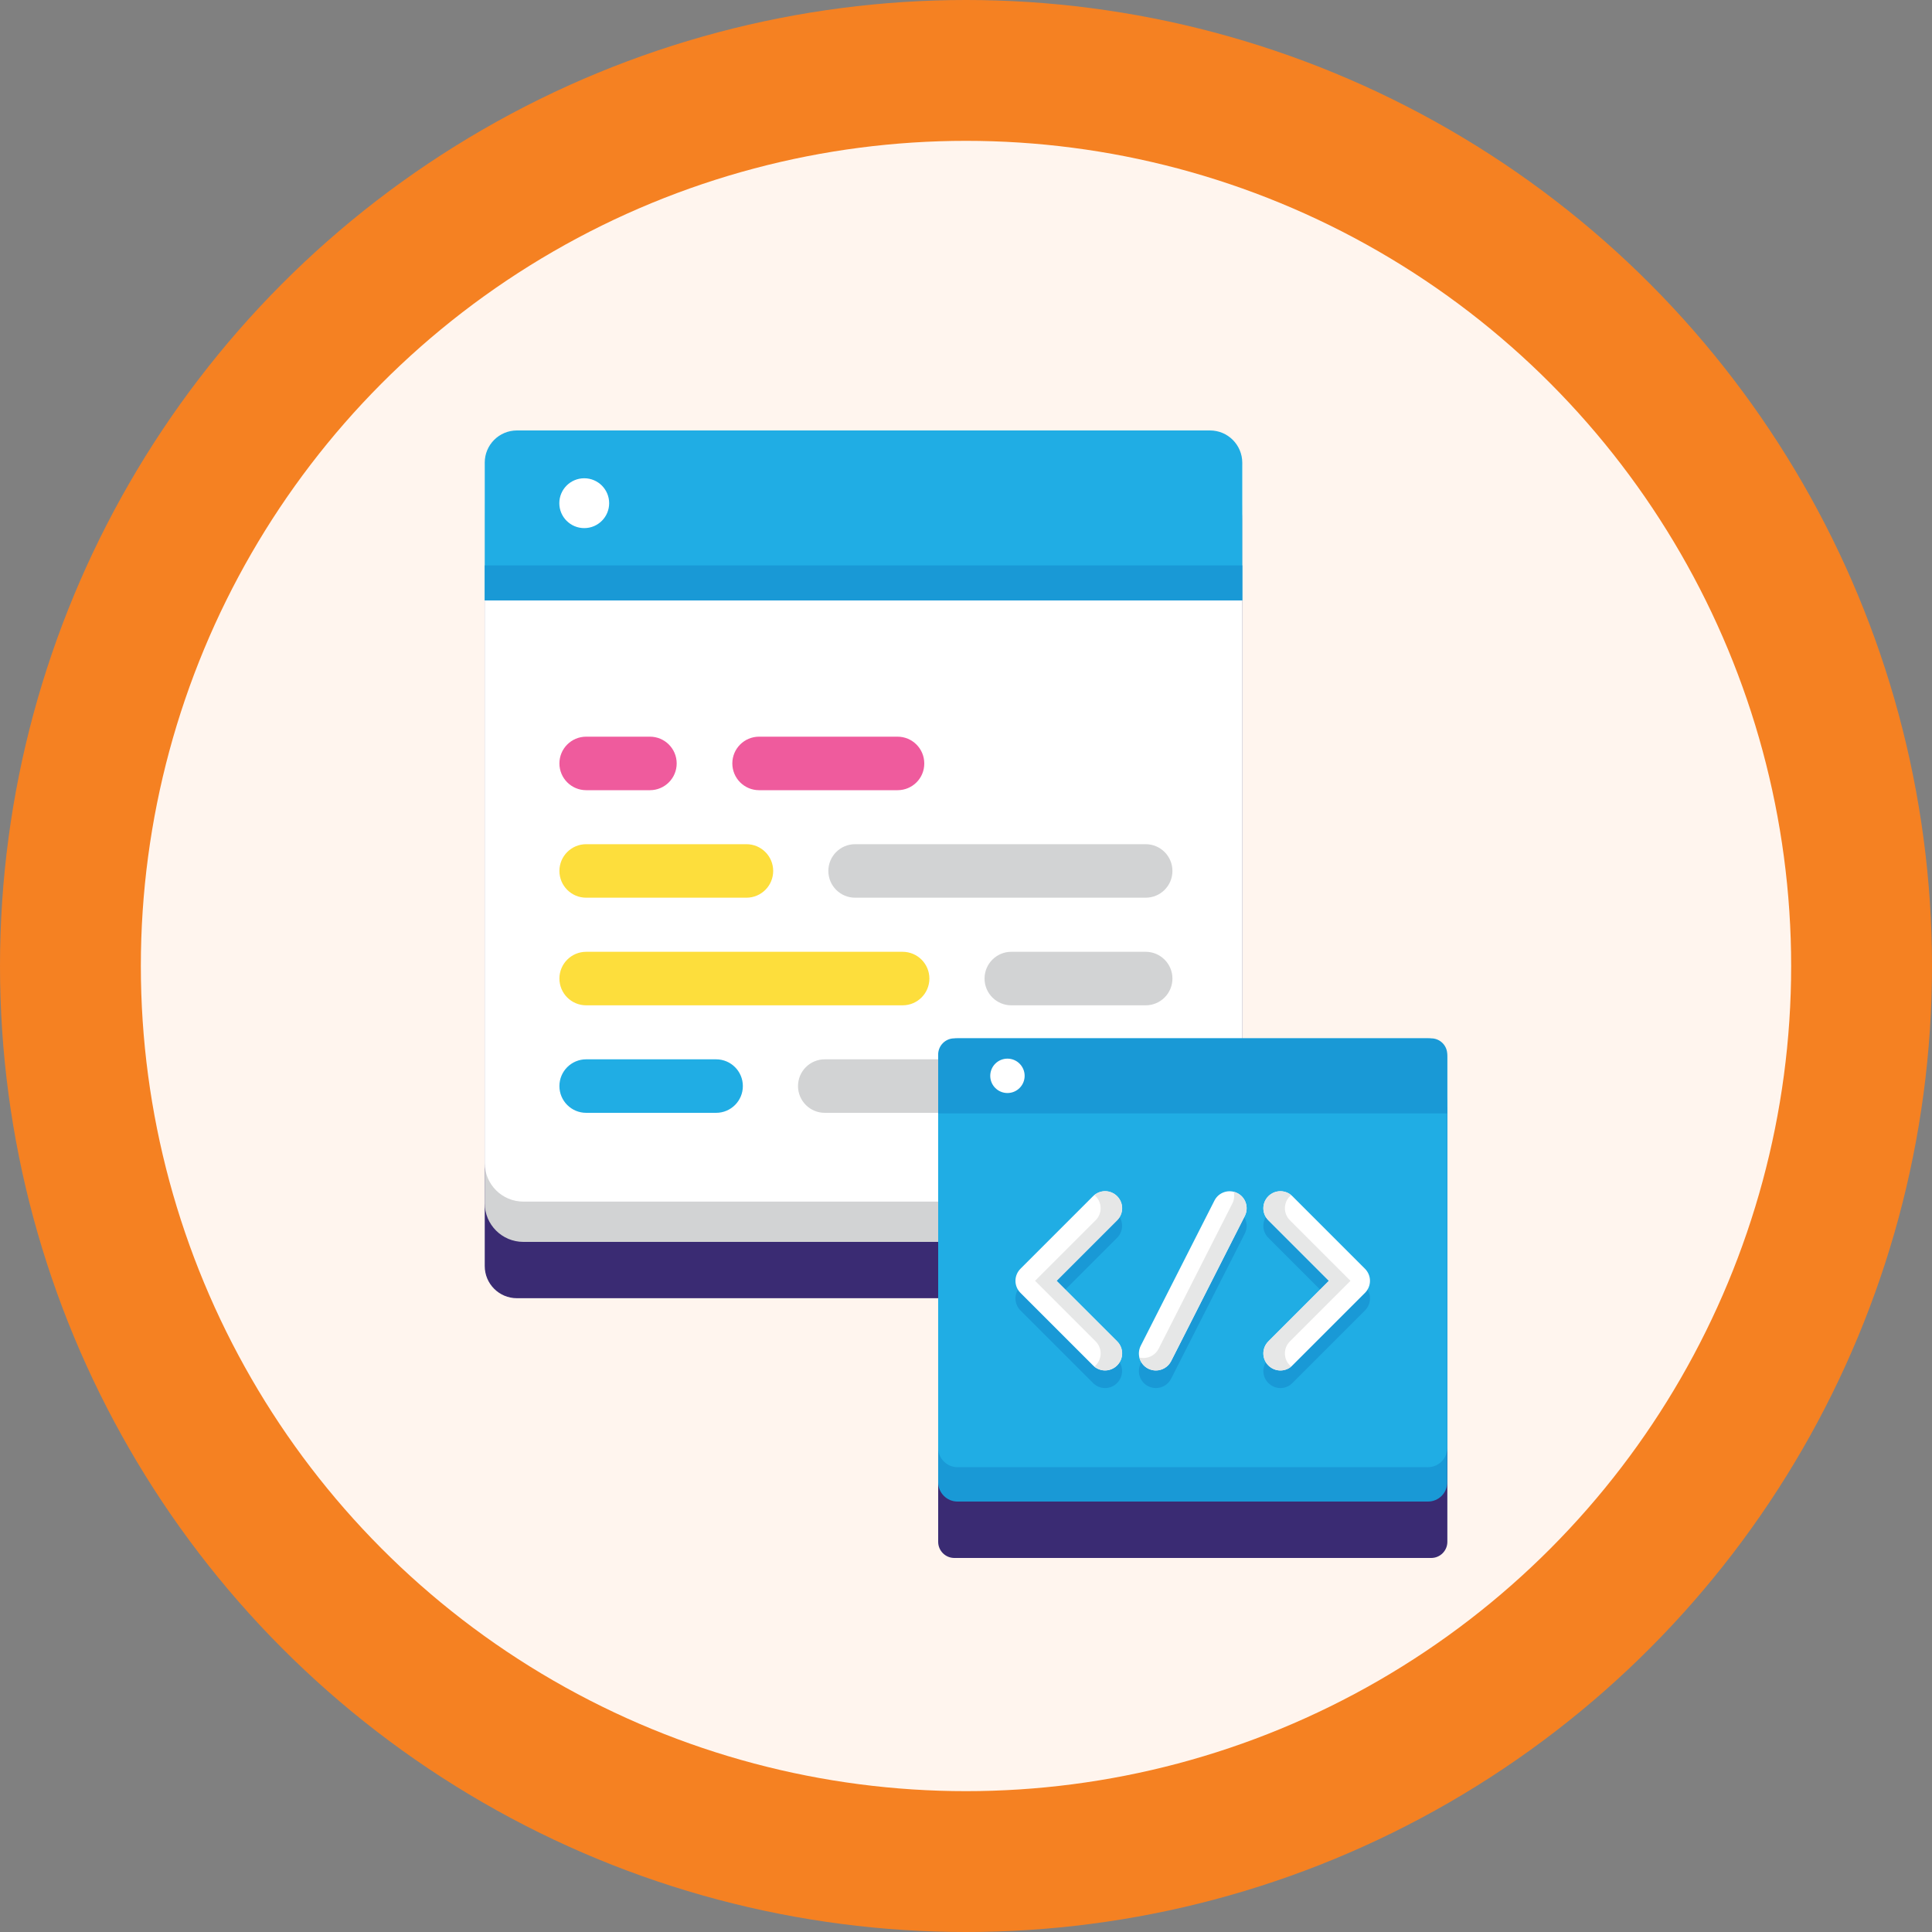
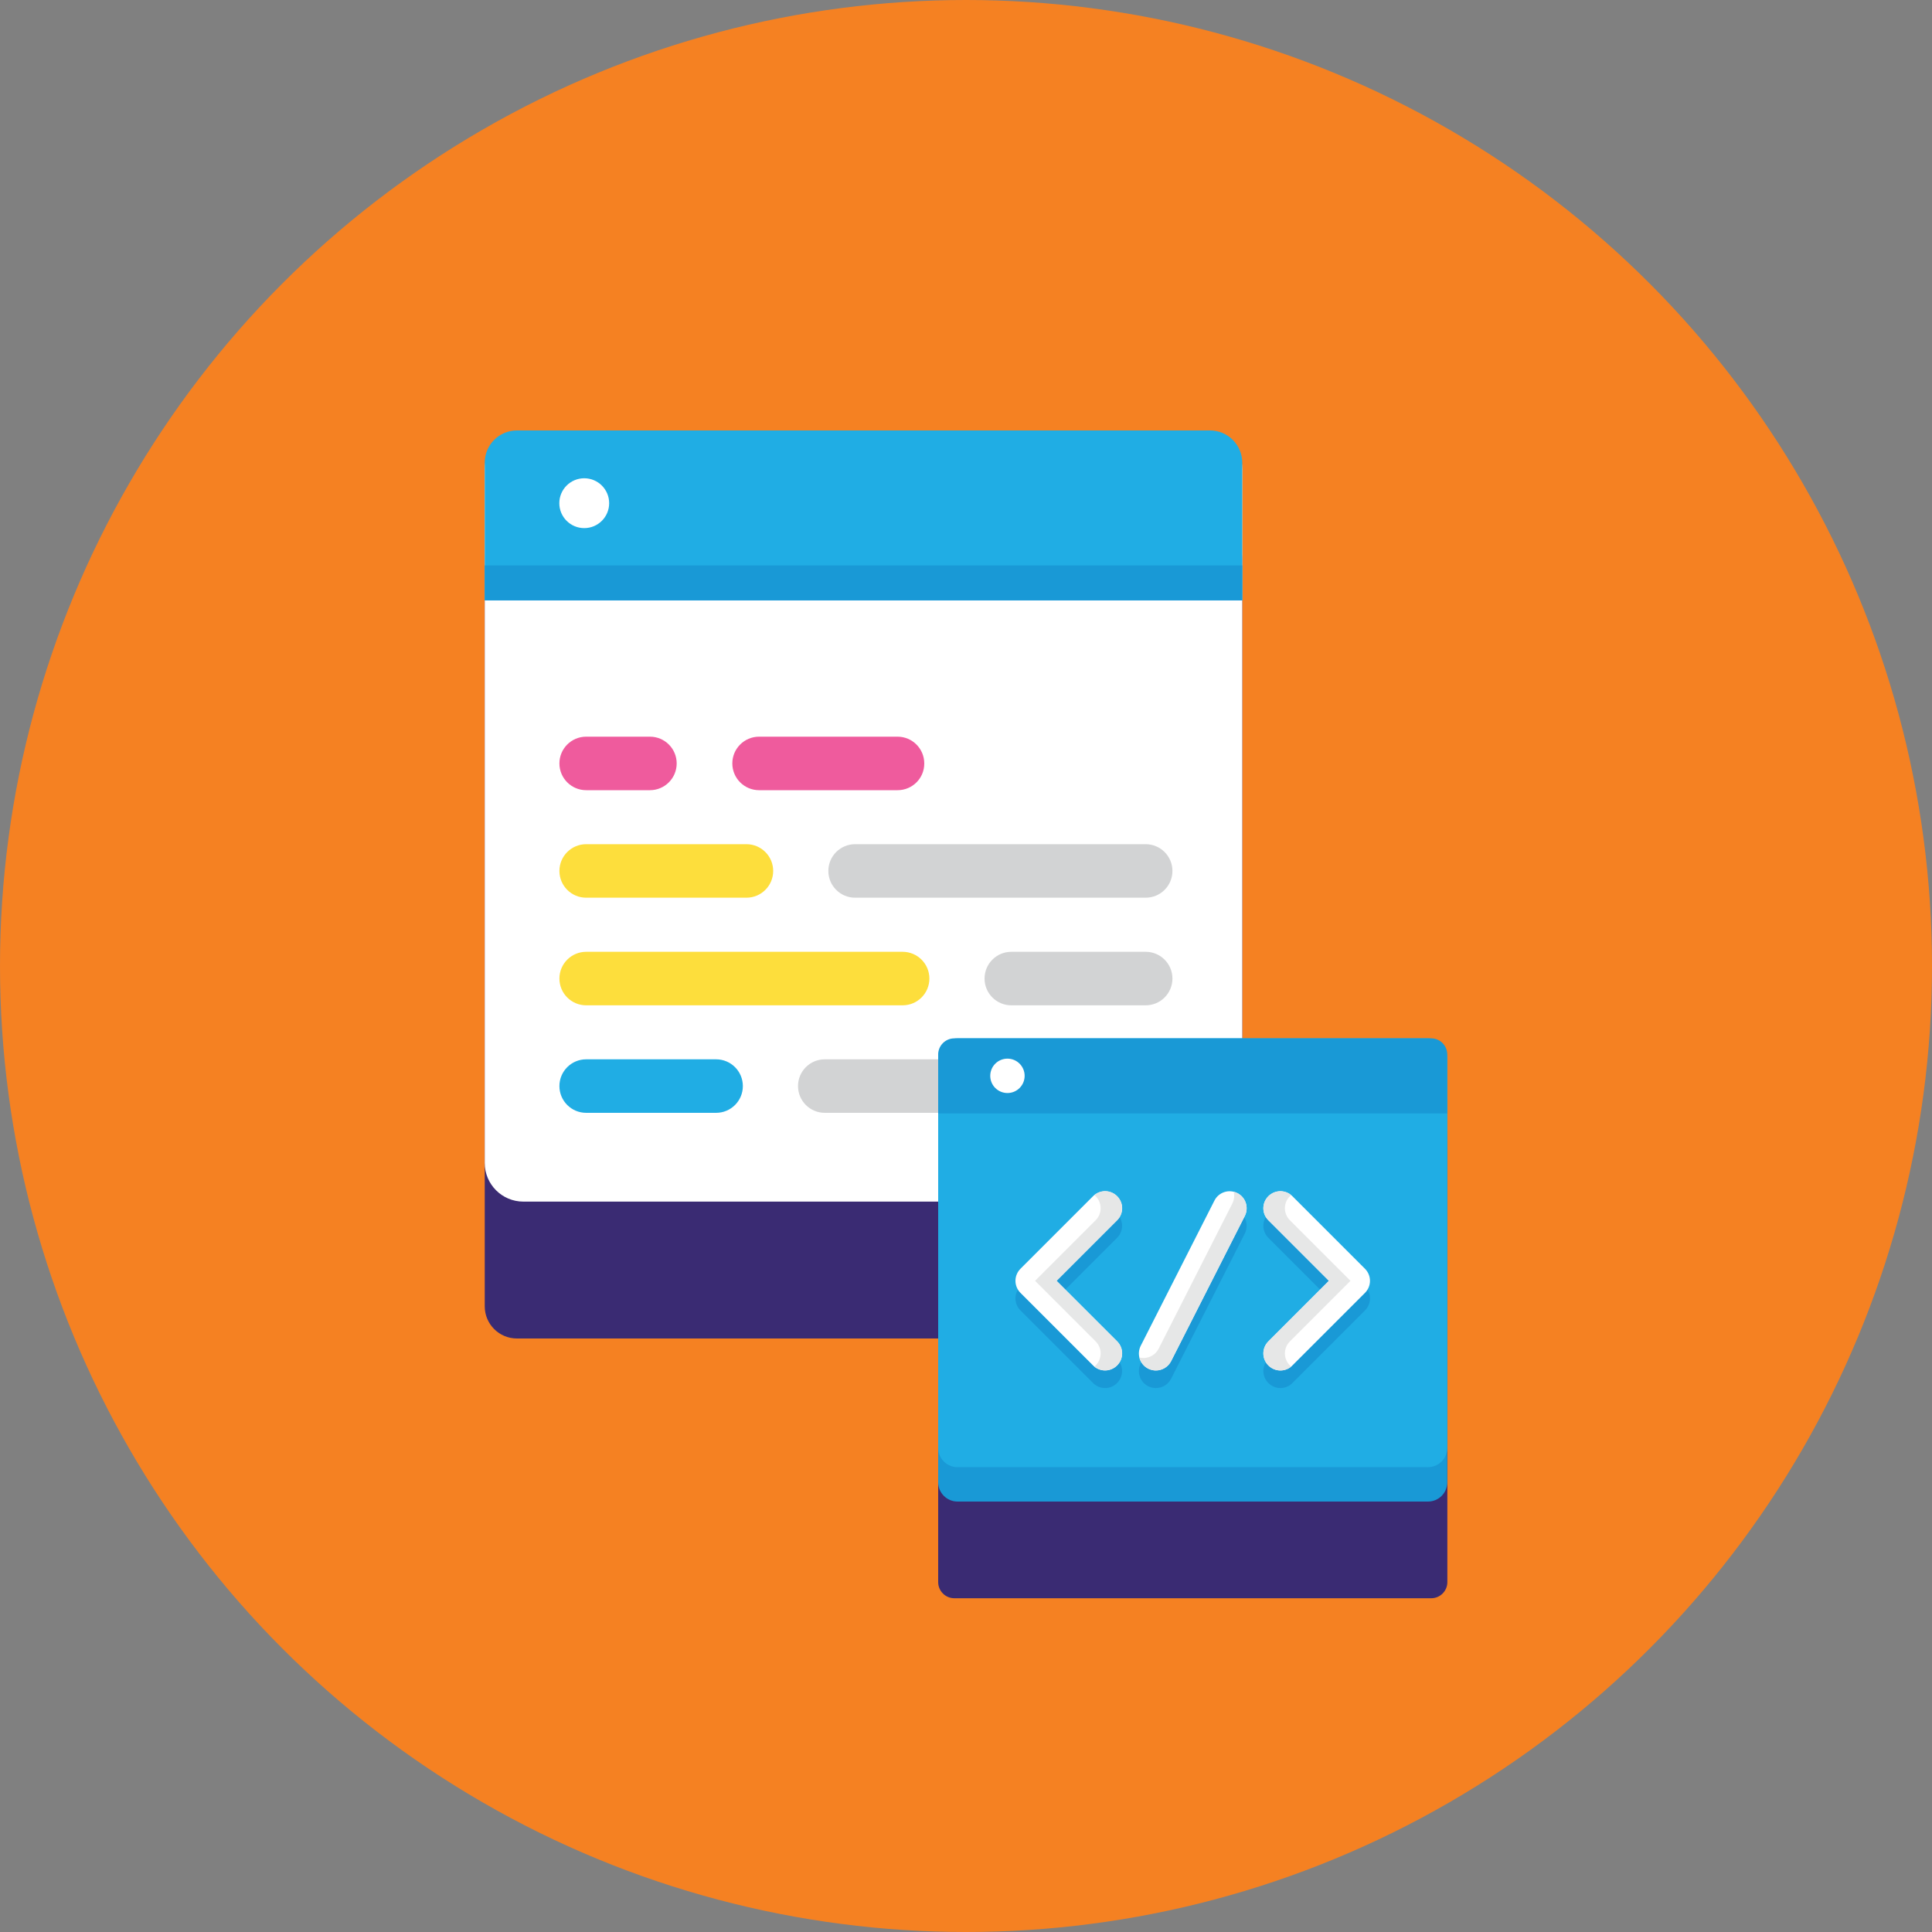
<svg xmlns="http://www.w3.org/2000/svg" version="1.1" baseProfile="tiny" id="Layer_1" x="0px" y="0px" viewBox="0 0 200 200" overflow="visible" xml:space="preserve">
  <rect x="0" y="0" width="200" height="200" fill="#808080" stroke="none" />
  <g>
    <g>
      <g>
        <circle fill="#F58122" cx="100" cy="100" r="100" />
-         <circle fill="#FFF5EE" cx="100" cy="100" r="85.42" />
      </g>
    </g>
-     <path fill="#3A2B73" d="M148.16,113.32h-19.56V57.89v-4.17c0-1.84-1.49-3.33-3.33-3.33H53.51c-1.84,0-3.33,1.49-3.33,3.33v4.17v69   v4.17c0,1.84,1.49,3.33,3.33,3.33h43.61v21.66v3.56c0,0.92,0.75,1.67,1.67,1.67h49.37c0.92,0,1.67-0.75,1.67-1.67v-3.56v-36.53   v-4.52C149.82,114.07,149.08,113.32,148.16,113.32z" />
+     <path fill="#3A2B73" d="M148.16,113.32h-19.56V57.89c0-1.84-1.49-3.33-3.33-3.33H53.51c-1.84,0-3.33,1.49-3.33,3.33v4.17v69   v4.17c0,1.84,1.49,3.33,3.33,3.33h43.61v21.66v3.56c0,0.92,0.75,1.67,1.67,1.67h49.37c0.92,0,1.67-0.75,1.67-1.67v-3.56v-36.53   v-4.52C149.82,114.07,149.08,113.32,148.16,113.32z" />
    <g>
      <g>
        <g>
          <g>
            <g>
              <g>
                <g>
                  <g>
                    <g>
-                       <path fill="#D2D3D4" d="M124.59,128.56H54.18c-2.21,0-4-1.79-4-4V52.72c0-2.21,1.79-4,4-4h70.42c2.21,0,4,1.79,4,4v71.83            C128.59,126.76,126.8,128.56,124.59,128.56z" />
                      <path fill="#FFFFFF" d="M124.59,124.39H54.18c-2.21,0-4-1.79-4-4V48.56c0-2.21,1.79-4,4-4h70.42c2.21,0,4,1.79,4,4v71.83            C128.59,122.6,126.8,124.39,124.59,124.39z" />
                      <g>
                        <path fill="#20ADE4" d="M125.26,44.56H53.51c-1.84,0-3.33,1.49-3.33,3.33v14.26h78.42V47.89             C128.59,46.05,127.1,44.56,125.26,44.56z" />
                        <path fill="#FFFFFF" d="M63.06,52.09c0,1.42-1.15,2.58-2.58,2.58c-1.42,0-2.58-1.15-2.58-2.58             c0-1.42,1.15-2.58,2.58-2.58C61.91,49.51,63.06,50.67,63.06,52.09z" />
                      </g>
                    </g>
                    <rect x="50.18" y="58.53" fill="#1999D6" width="78.42" height="3.62" />
                  </g>
                </g>
              </g>
            </g>
            <path fill="#20ADE4" d="M74.13,115.2H60.68c-1.53,0-2.77-1.24-2.77-2.77v0c0-1.53,1.24-2.77,2.77-2.77h13.45       c1.53,0,2.77,1.24,2.77,2.77v0C76.9,113.96,75.66,115.2,74.13,115.2z" />
            <path fill="#FDDE3C" d="M93.44,104.07H60.68c-1.53,0-2.77-1.24-2.77-2.77v0c0-1.53,1.24-2.77,2.77-2.77h32.76       c1.53,0,2.77,1.24,2.77,2.77v0C96.21,102.83,94.97,104.07,93.44,104.07z" />
            <path fill="#FDDE3C" d="M77.27,92.93H60.68c-1.53,0-2.77-1.24-2.77-2.77v0c0-1.53,1.24-2.77,2.77-2.77h16.59       c1.53,0,2.77,1.24,2.77,2.77v0C80.04,91.69,78.8,92.93,77.27,92.93z" />
            <path fill="#D2D3D4" d="M118.6,104.07h-13.91c-1.53,0-2.77-1.24-2.77-2.77v0c0-1.53,1.24-2.77,2.77-2.77h13.91       c1.53,0,2.77,1.24,2.77,2.77v0C121.37,102.83,120.13,104.07,118.6,104.07z" />
            <path fill="#D2D3D4" d="M118.6,92.93H88.52c-1.53,0-2.77-1.24-2.77-2.77l0,0c0-1.53,1.24-2.77,2.77-2.77h30.08       c1.53,0,2.77,1.24,2.77,2.77l0,0C121.37,91.69,120.13,92.93,118.6,92.93z" />
            <path fill="#EF5B9D" d="M67.28,81.8h-6.6c-1.53,0-2.77-1.24-2.77-2.77v0c0-1.53,1.24-2.77,2.77-2.77h6.6       c1.53,0,2.77,1.24,2.77,2.77v0C70.05,80.56,68.81,81.8,67.28,81.8z" />
            <path fill="#EF5B9D" d="M92.92,81.8H78.58c-1.53,0-2.77-1.24-2.77-2.77l0,0c0-1.53,1.24-2.77,2.77-2.77h14.33       c1.53,0,2.77,1.24,2.77,2.77l0,0C95.69,80.56,94.45,81.8,92.92,81.8z" />
            <path fill="#D2D3D4" d="M118.6,115.2H85.38c-1.53,0-2.77-1.24-2.77-2.77l0,0c0-1.53,1.24-2.77,2.77-2.77h33.22       c1.53,0,2.77,1.24,2.77,2.77l0,0C121.37,113.96,120.13,115.2,118.6,115.2z" />
          </g>
        </g>
      </g>
      <g>
        <g>
          <path fill="#1999D6" d="M147.82,155.44h-48.7c-1.1,0-2-0.9-2-2V114.2c0-1.74,1.41-3.15,3.15-3.15h46.4      c1.74,0,3.15,1.41,3.15,3.15v39.24C149.82,154.55,148.93,155.44,147.82,155.44z" />
        </g>
        <g>
          <path fill="#20ADE4" d="M147.82,151.88h-48.7c-1.1,0-2-0.9-2-2v-40.39c0-1.1,0.9-2,2-2h48.7c1.1,0,2,0.9,2,2v40.39      C149.82,150.98,148.93,151.88,147.82,151.88z" />
        </g>
        <g>
          <g>
            <g>
              <g>
                <g>
                  <path fill="#1999D6" d="M114.4,143.69c-0.45,0-0.9-0.17-1.25-0.52l-7.51-7.51c-0.33-0.33-0.52-0.78-0.52-1.25          s0.19-0.92,0.52-1.25l7.51-7.51c0.69-0.69,1.8-0.69,2.49,0c0.69,0.69,0.69,1.8,0,2.49l-6.27,6.27l6.27,6.27          c0.69,0.69,0.69,1.8,0,2.49C115.3,143.52,114.85,143.69,114.4,143.69z" />
                </g>
              </g>
              <g>
                <g>
                  <path fill="#1999D6" d="M132.55,143.69c-0.45,0-0.9-0.17-1.25-0.52c-0.69-0.69-0.69-1.8,0-2.49l6.27-6.27l-6.27-6.27          c-0.69-0.69-0.69-1.8,0-2.49c0.69-0.69,1.8-0.69,2.49,0l7.51,7.51c0.33,0.33,0.52,0.78,0.52,1.25s-0.19,0.92-0.52,1.25          l-7.51,7.51C133.45,143.52,133,143.69,132.55,143.69z" />
                </g>
              </g>
            </g>
            <g>
              <g>
                <path fill="#1999D6" d="M119.66,143.69c-0.27,0-0.54-0.06-0.8-0.19c-0.87-0.44-1.21-1.5-0.77-2.37l7.63-15.03         c0.44-0.87,1.5-1.21,2.37-0.77c0.87,0.44,1.21,1.5,0.77,2.37l-7.63,15.03C120.92,143.34,120.3,143.69,119.66,143.69z" />
              </g>
            </g>
          </g>
          <g>
            <g>
              <g>
                <g>
                  <path fill="#FFFFFF" d="M114.4,141.87c-0.45,0-0.9-0.17-1.25-0.52l-7.51-7.51c-0.33-0.33-0.52-0.78-0.52-1.25          c0-0.47,0.19-0.92,0.52-1.25l7.51-7.51c0.69-0.69,1.8-0.69,2.49,0c0.69,0.69,0.69,1.8,0,2.49l-6.27,6.27l6.27,6.27          c0.69,0.69,0.69,1.8,0,2.49C115.3,141.69,114.85,141.87,114.4,141.87z" />
                </g>
              </g>
              <g>
                <path fill="#E6E7E7" d="M109.38,132.59l6.27-6.27c0.69-0.69,0.69-1.8,0-2.49c-0.65-0.65-1.66-0.69-2.36-0.12         c0.05,0.04,0.09,0.08,0.13,0.12c0.69,0.69,0.69,1.8,0,2.49l-6.27,6.27l6.27,6.27c0.69,0.69,0.69,1.8,0,2.49         c-0.04,0.04-0.09,0.08-0.13,0.12c0.32,0.26,0.72,0.39,1.11,0.39c0.45,0,0.9-0.17,1.25-0.52c0.69-0.69,0.69-1.8,0-2.49         L109.38,132.59z" />
              </g>
              <g>
                <g>
                  <path fill="#FFFFFF" d="M132.55,141.87c-0.45,0-0.9-0.17-1.25-0.52c-0.69-0.69-0.69-1.8,0-2.49l6.27-6.27l-6.27-6.27          c-0.69-0.69-0.69-1.8,0-2.49c0.69-0.69,1.8-0.69,2.49,0l7.51,7.51c0.33,0.33,0.52,0.78,0.52,1.25          c0,0.47-0.19,0.92-0.52,1.25l-7.51,7.51C133.45,141.69,133,141.87,132.55,141.87z" />
                </g>
              </g>
              <g>
                <path fill="#E6E7E7" d="M133.53,141.35c-0.69-0.69-0.69-1.8,0-2.49l6.27-6.27l-6.27-6.27c-0.69-0.69-0.69-1.8,0-2.49         c0.04-0.04,0.09-0.08,0.13-0.12c-0.69-0.56-1.71-0.52-2.36,0.12c-0.69,0.69-0.69,1.8,0,2.49l6.27,6.27l-6.27,6.27         c-0.69,0.69-0.69,1.8,0,2.49c0.34,0.34,0.8,0.52,1.25,0.52c0.39,0,0.79-0.13,1.11-0.39         C133.62,141.43,133.57,141.39,133.53,141.35z" />
              </g>
            </g>
            <g>
              <g>
                <path fill="#FFFFFF" d="M119.66,141.87c-0.27,0-0.54-0.06-0.8-0.19c-0.87-0.44-1.21-1.5-0.77-2.37l7.63-15.03         c0.44-0.87,1.5-1.21,2.37-0.77c0.87,0.44,1.21,1.5,0.77,2.37l-7.63,15.03C120.92,141.51,120.3,141.87,119.66,141.87z" />
              </g>
            </g>
            <g>
              <path fill="#E6E7E7" d="M128.09,123.51c-0.12-0.06-0.25-0.11-0.38-0.14c0.1,0.4,0.06,0.83-0.14,1.22l-7.63,15.03        c-0.31,0.61-0.93,0.96-1.57,0.96c-0.14,0-0.28-0.02-0.42-0.05c0.12,0.48,0.44,0.91,0.91,1.15c0.26,0.13,0.53,0.19,0.8,0.19        c0.64,0,1.26-0.35,1.57-0.96l7.63-15.03C129.3,125.01,128.96,123.95,128.09,123.51z" />
            </g>
          </g>
        </g>
        <g>
          <path fill="#1999D6" d="M148.16,107.49H98.79c-0.92,0-1.67,0.75-1.67,1.67v6.1h52.7v-6.1      C149.82,108.24,149.08,107.49,148.16,107.49z" />
        </g>
        <circle fill="#FFFFFF" cx="104.29" cy="111.37" r="1.78" />
      </g>
    </g>
  </g>
  <g>
</g>
  <g>
</g>
  <g>
</g>
  <g>
</g>
  <g>
</g>
  <g>
</g>
</svg>